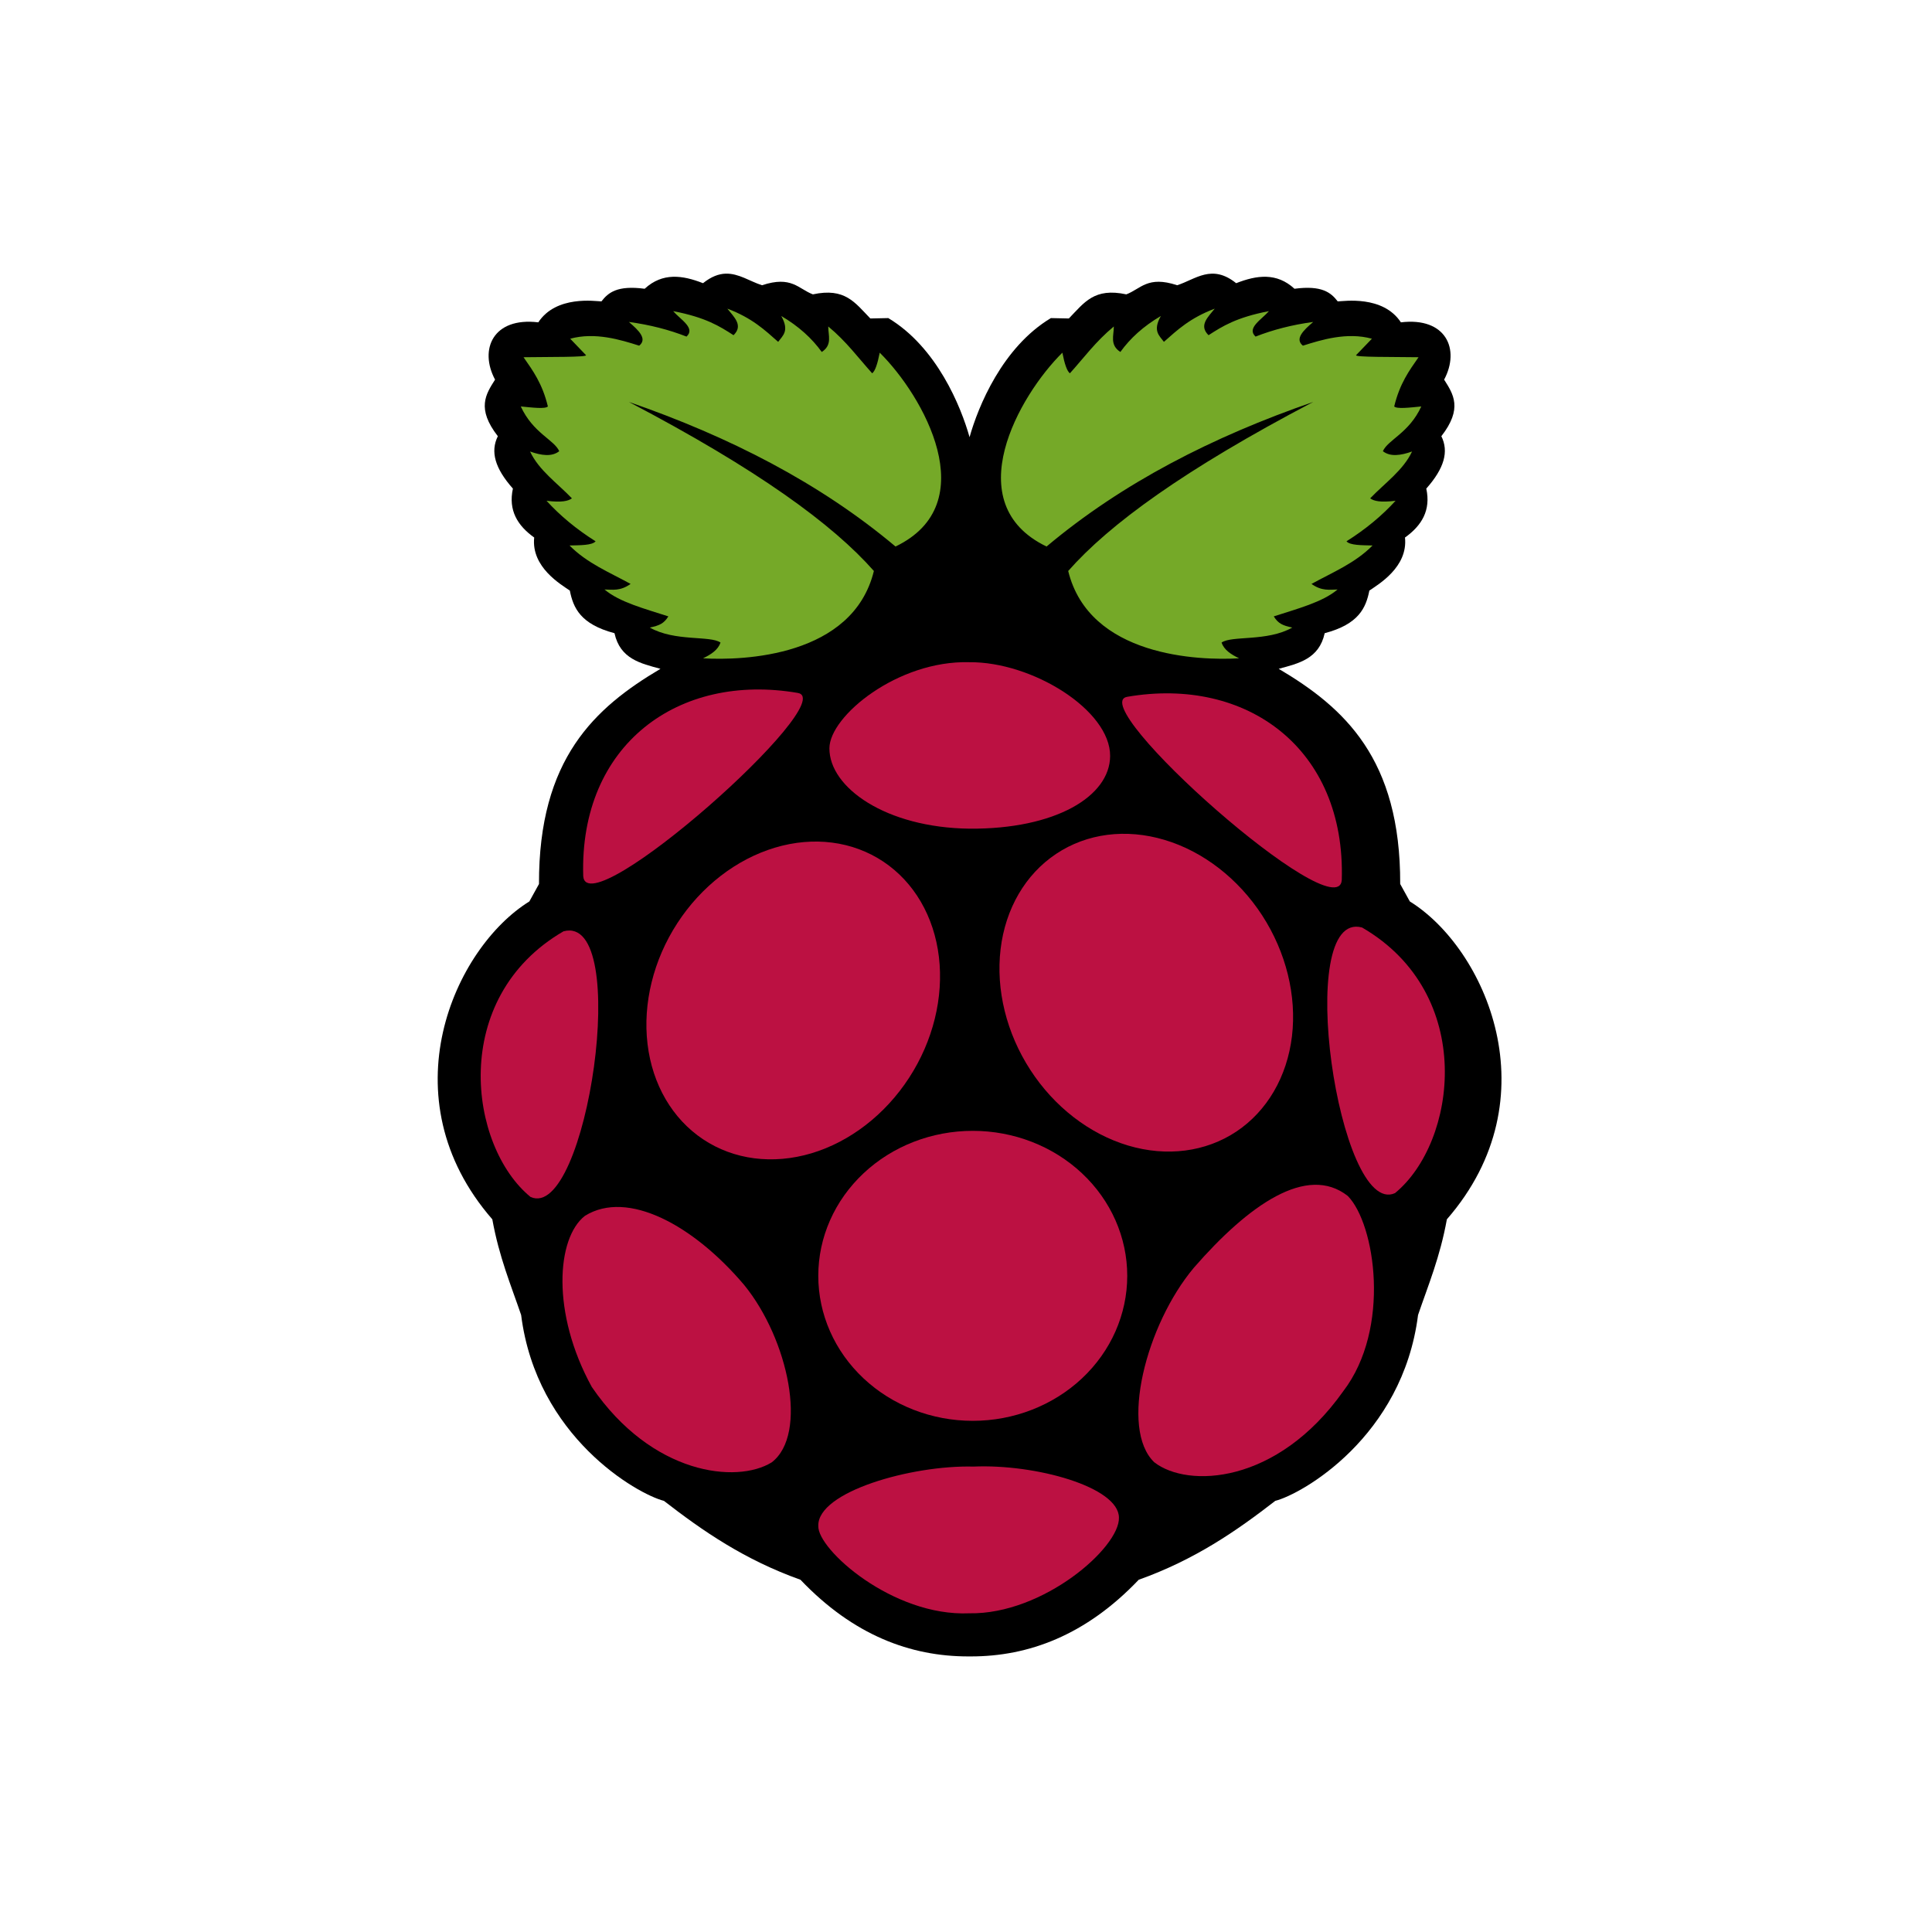
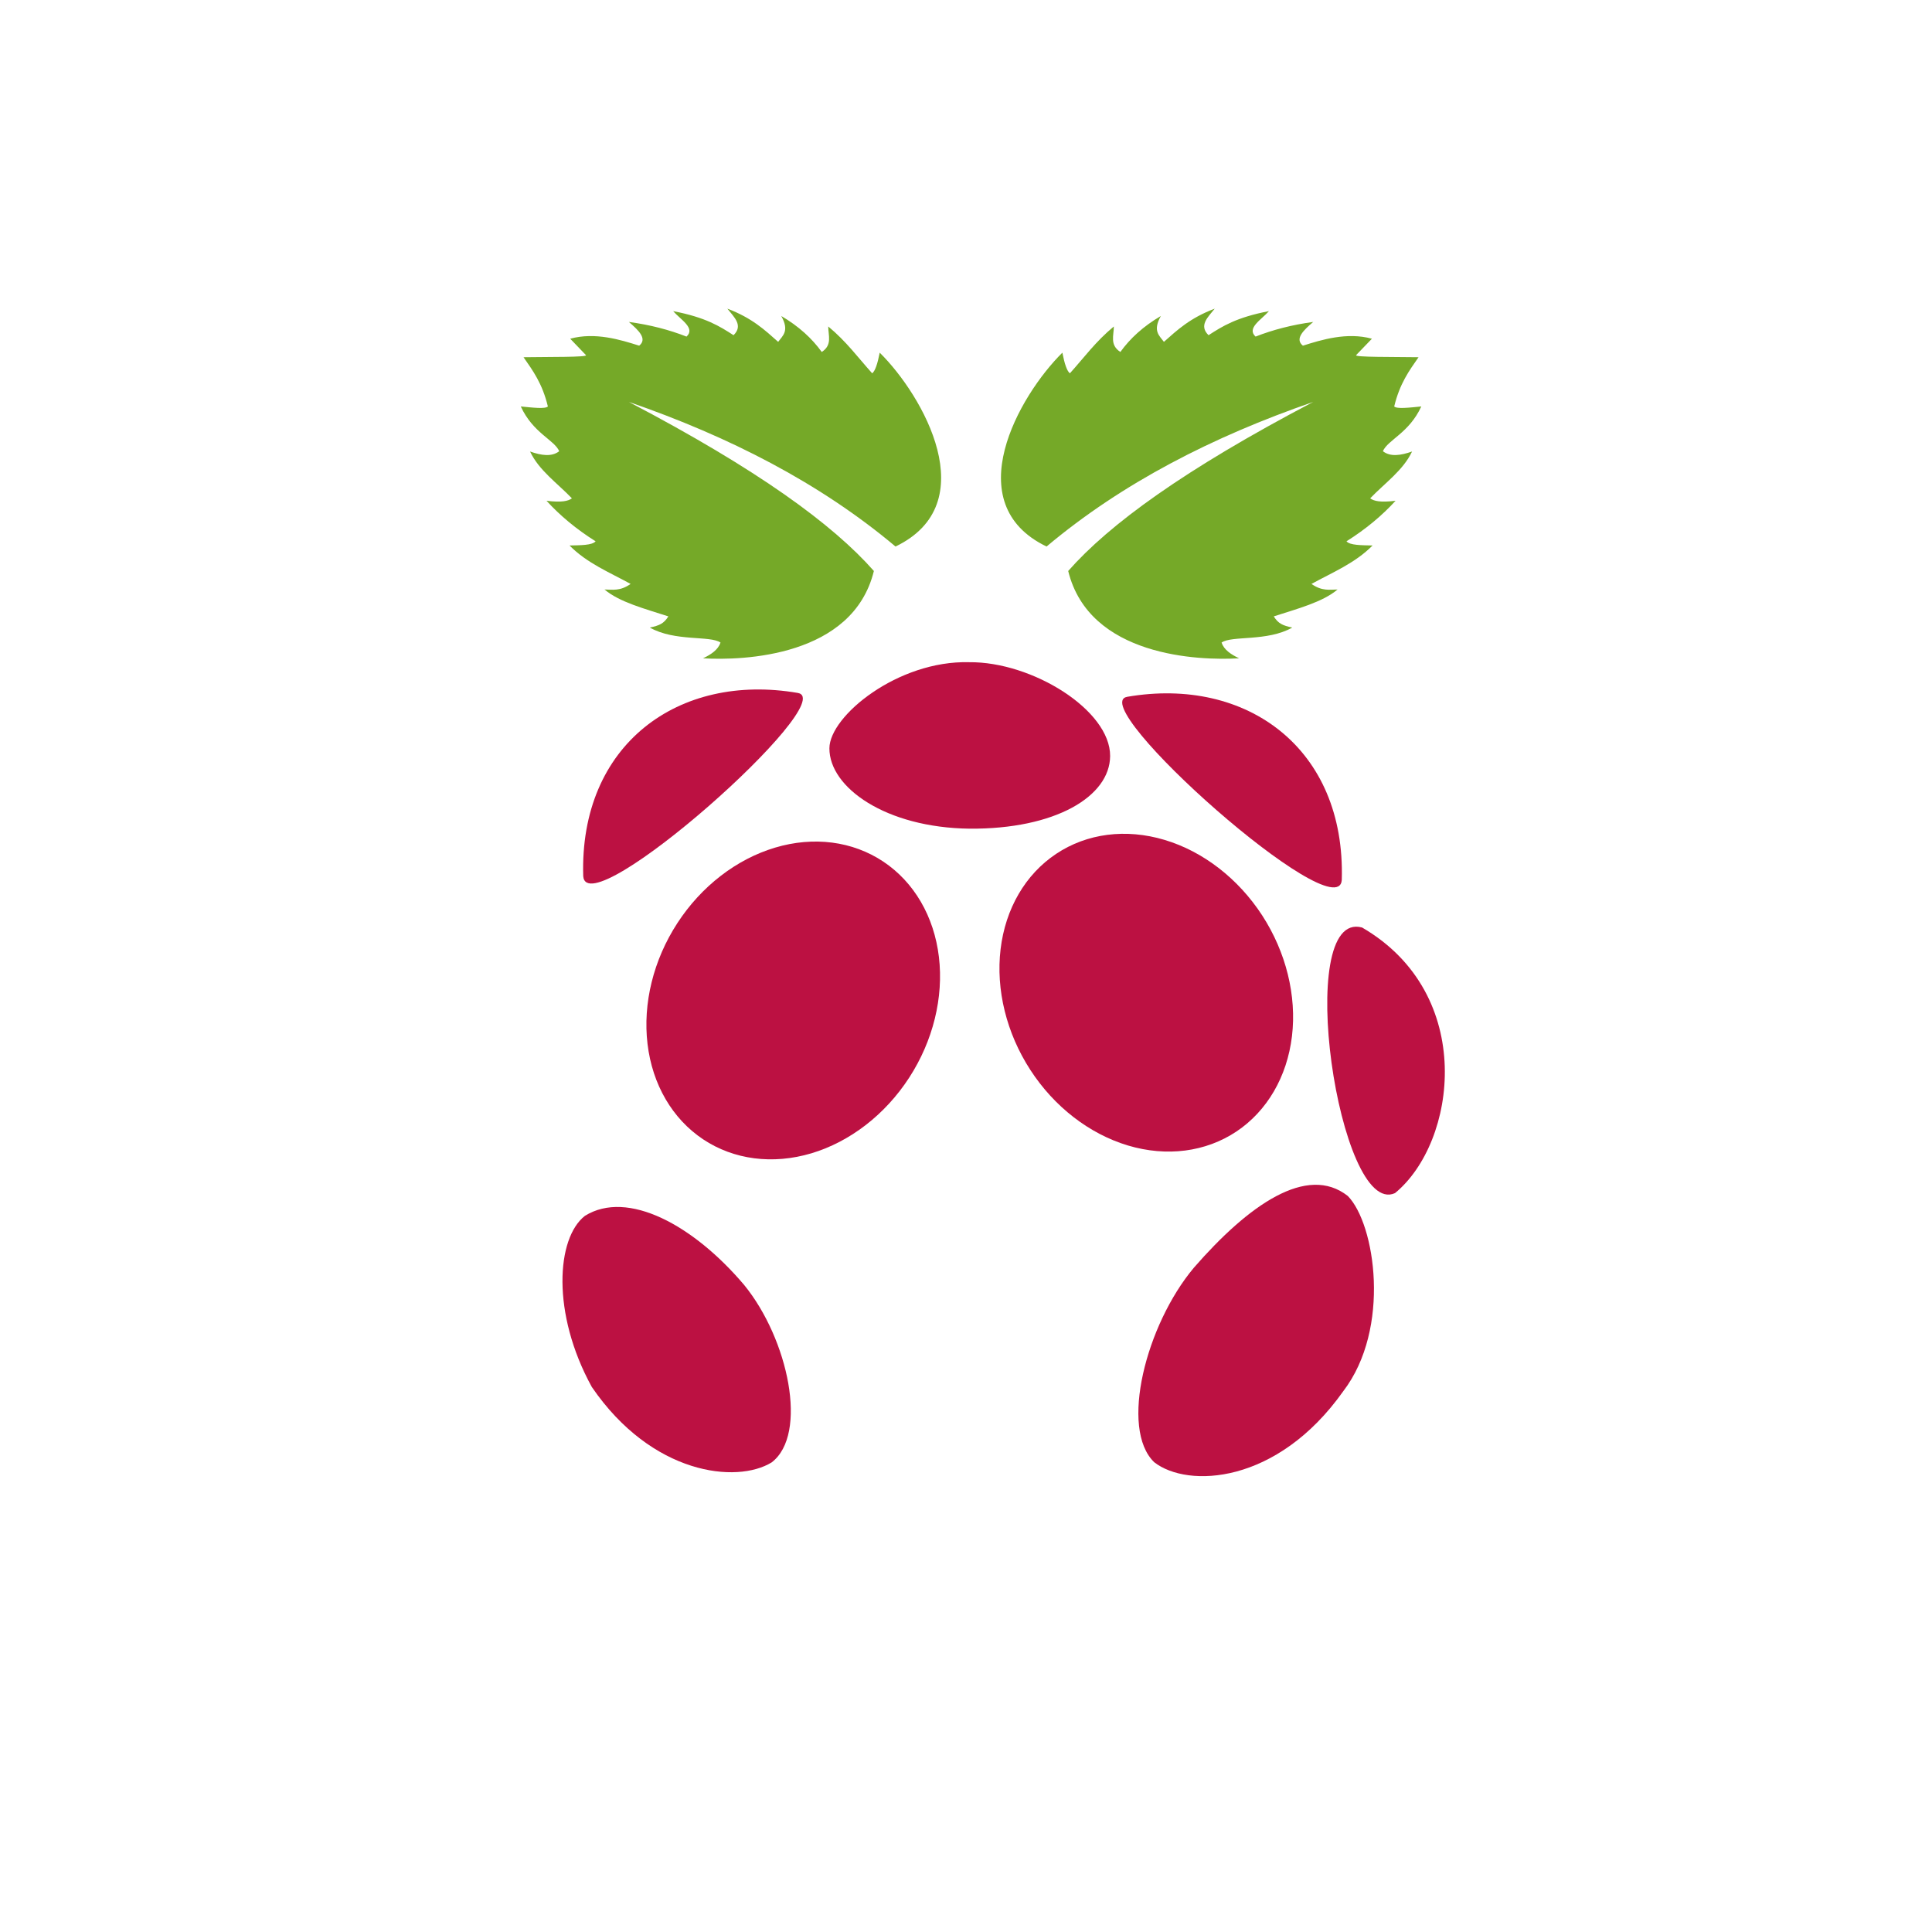
<svg xmlns="http://www.w3.org/2000/svg" width="50" height="50" viewBox="0 0 50 50" fill="none">
  <g style="mix-blend-mode:luminosity">
    <g clip-path="url(#clip0_82453_15581)">
-       <path d="M18.78 7.082C18.602 7.088 18.411 7.155 18.194 7.329C17.662 7.12 17.146 7.048 16.684 7.473C15.973 7.379 15.741 7.573 15.565 7.8C15.409 7.796 14.395 7.636 13.931 8.342C12.762 8.201 12.393 9.041 12.812 9.825C12.573 10.201 12.326 10.572 12.884 11.289C12.686 11.688 12.809 12.121 13.274 12.645C13.151 13.206 13.392 13.602 13.825 13.911C13.744 14.678 14.517 15.125 14.747 15.284C14.836 15.731 15.021 16.154 15.903 16.387C16.049 17.054 16.579 17.169 17.093 17.309C15.395 18.314 13.939 19.635 13.949 22.878L13.7 23.329C11.754 24.534 10.002 28.408 12.741 31.556C12.92 32.541 13.22 33.249 13.487 34.032C13.886 37.189 16.494 38.667 17.182 38.842C18.19 39.623 19.263 40.365 20.716 40.884C22.085 42.322 23.568 42.869 25.06 42.868C25.082 42.868 25.104 42.869 25.126 42.868C26.617 42.869 28.101 42.322 29.47 40.884C30.923 40.365 31.996 39.623 33.004 38.842C33.692 38.667 36.299 37.189 36.699 34.032C36.966 33.249 37.266 32.541 37.445 31.556C40.184 28.408 38.432 24.534 36.486 23.329L36.237 22.878C36.247 19.635 34.791 18.314 33.093 17.309C33.607 17.169 34.137 17.054 34.283 16.387C35.165 16.154 35.35 15.731 35.439 15.284C35.669 15.125 36.442 14.678 36.361 13.911C36.794 13.602 37.035 13.206 36.912 12.645C37.377 12.121 37.5 11.688 37.302 11.289C37.86 10.572 37.613 10.201 37.374 9.825C37.793 9.041 37.424 8.201 36.255 8.342C35.791 7.636 34.777 7.796 34.62 7.8C34.445 7.573 34.213 7.379 33.501 7.473C33.04 7.048 32.524 7.12 31.992 7.329C31.361 6.822 30.942 7.229 30.465 7.382C29.7 7.128 29.525 7.476 29.149 7.618C28.316 7.439 28.062 7.83 27.662 8.242L27.197 8.232C25.939 8.987 25.314 10.524 25.092 11.314C24.87 10.524 24.247 8.987 22.989 8.232L22.524 8.242C22.124 7.83 21.87 7.439 21.037 7.618C20.661 7.476 20.486 7.128 19.721 7.382C19.407 7.282 19.119 7.072 18.78 7.082Z" fill="black" />
      <path d="M16.275 10.402C19.613 12.153 21.553 13.57 22.616 14.777C22.072 16.998 19.232 17.099 18.194 17.037C18.406 16.936 18.584 16.816 18.647 16.63C18.386 16.442 17.462 16.61 16.817 16.241C17.065 16.189 17.181 16.138 17.297 15.952C16.687 15.754 16.031 15.584 15.645 15.256C15.853 15.259 16.048 15.304 16.32 15.112C15.774 14.812 15.191 14.575 14.739 14.117C15.021 14.11 15.325 14.114 15.414 14.009C14.914 13.694 14.493 13.343 14.144 12.96C14.539 13.009 14.706 12.967 14.801 12.897C14.423 12.503 13.945 12.171 13.718 11.685C14.011 11.788 14.279 11.828 14.473 11.677C14.344 11.382 13.794 11.208 13.478 10.519C13.787 10.55 14.114 10.588 14.179 10.519C14.036 9.925 13.79 9.591 13.549 9.245C14.21 9.235 15.21 9.247 15.165 9.191L14.757 8.766C15.402 8.589 16.062 8.794 16.542 8.946C16.757 8.774 16.538 8.555 16.275 8.332C16.824 8.406 17.319 8.535 17.767 8.711C18.007 8.491 17.612 8.272 17.421 8.052C18.268 8.215 18.627 8.445 18.984 8.675C19.243 8.423 18.999 8.208 18.824 7.988C19.463 8.229 19.792 8.54 20.139 8.847C20.256 8.686 20.437 8.567 20.219 8.178C20.672 8.444 21.014 8.758 21.267 9.109C21.547 8.927 21.434 8.679 21.435 8.449C21.907 8.84 22.206 9.255 22.572 9.661C22.646 9.606 22.71 9.421 22.767 9.127C23.892 10.238 25.481 13.035 23.176 14.144C21.215 12.497 18.872 11.3 16.275 10.402Z" fill="#75A928" />
      <path d="M33.986 10.402C30.648 12.153 28.708 13.57 27.645 14.777C28.189 16.998 31.029 17.099 32.068 17.037C31.855 16.936 31.677 16.816 31.614 16.63C31.875 16.442 32.799 16.61 33.444 16.241C33.196 16.189 33.08 16.138 32.965 15.952C33.574 15.754 34.23 15.584 34.616 15.256C34.408 15.259 34.214 15.304 33.941 15.112C34.487 14.812 35.07 14.575 35.522 14.117C35.24 14.11 34.936 14.114 34.847 14.009C35.347 13.694 35.768 13.343 36.117 12.96C35.722 13.009 35.556 12.967 35.46 12.897C35.838 12.503 36.316 12.171 36.544 11.685C36.25 11.788 35.982 11.828 35.789 11.677C35.917 11.382 36.467 11.208 36.783 10.519C36.475 10.55 36.147 10.588 36.082 10.519C36.225 9.925 36.471 9.591 36.712 9.245C36.052 9.235 35.051 9.247 35.096 9.191L35.505 8.766C34.859 8.589 34.199 8.794 33.719 8.946C33.504 8.774 33.723 8.555 33.986 8.332C33.437 8.406 32.942 8.535 32.494 8.711C32.254 8.491 32.649 8.272 32.84 8.052C31.993 8.215 31.634 8.445 31.277 8.675C31.018 8.423 31.262 8.208 31.437 7.988C30.798 8.229 30.469 8.54 30.122 8.847C30.005 8.686 29.824 8.567 30.043 8.178C29.589 8.444 29.247 8.758 28.995 9.109C28.714 8.927 28.827 8.679 28.826 8.449C28.354 8.84 28.055 9.255 27.689 9.661C27.615 9.606 27.551 9.421 27.494 9.127C26.369 10.238 24.78 13.035 27.085 14.144C29.046 12.497 31.389 11.3 33.986 10.402Z" fill="#75A928" />
-       <path d="M29.173 33.018C29.173 34.014 28.752 34.968 28.002 35.672C27.252 36.375 26.235 36.771 25.175 36.771C24.114 36.771 23.097 36.375 22.348 35.672C21.598 34.968 21.177 34.014 21.177 33.018C21.177 32.023 21.598 31.069 22.348 30.365C23.097 29.661 24.114 29.266 25.175 29.266C26.235 29.266 27.252 29.661 28.002 30.365C28.752 31.069 29.173 32.023 29.173 33.018Z" fill="#BC1142" />
      <path d="M22.861 22.299C23.657 22.83 24.174 23.717 24.299 24.766C24.424 25.815 24.147 26.939 23.528 27.892C22.909 28.845 22 29.548 21 29.847C20 30.145 18.991 30.015 18.196 29.485C17.4 28.954 16.883 28.067 16.758 27.018C16.633 25.969 16.91 24.844 17.529 23.892C18.148 22.939 19.057 22.236 20.057 21.937C21.057 21.638 22.065 21.768 22.861 22.299Z" fill="#BC1142" />
      <path d="M27.333 22.098C26.537 22.628 26.02 23.516 25.895 24.565C25.77 25.613 26.047 26.738 26.666 27.691C27.284 28.644 28.194 29.347 29.194 29.646C30.194 29.944 31.202 29.814 31.998 29.284C32.793 28.753 33.31 27.866 33.436 26.817C33.561 25.768 33.283 24.643 32.665 23.69C32.046 22.738 31.137 22.034 30.137 21.736C29.137 21.437 28.128 21.567 27.333 22.098Z" fill="#BC1142" />
-       <path d="M14.582 24.103C16.37 23.616 15.185 31.635 13.73 30.977C12.129 29.667 11.614 25.828 14.582 24.103Z" fill="#BC1142" />
      <path d="M35.251 24.004C33.462 23.516 34.647 31.536 36.102 30.878C37.703 29.567 38.219 25.729 35.251 24.004Z" fill="#BC1142" />
      <path d="M29.174 18.033C32.261 17.502 34.829 19.369 34.725 22.776C34.624 24.082 28.037 18.227 29.174 18.033Z" fill="#BC1142" />
      <path d="M20.646 17.933C17.559 17.402 14.991 19.269 15.094 22.676C15.196 23.982 21.783 18.127 20.646 17.933Z" fill="#BC1142" />
      <path d="M25.08 17.138C23.237 17.089 21.469 18.53 21.465 19.365C21.46 20.38 22.922 21.42 25.092 21.446C27.309 21.462 28.723 20.614 28.73 19.567C28.738 18.38 26.714 17.12 25.08 17.138Z" fill="#BC1142" />
-       <path d="M25.192 37.955C26.798 37.884 28.953 38.482 28.958 39.275C28.984 40.045 27.003 41.785 25.085 41.752C23.1 41.839 21.152 40.096 21.178 39.492C21.148 38.606 23.596 37.914 25.192 37.955Z" fill="#BC1142" />
      <path d="M19.259 33.255C20.403 34.657 20.924 37.121 19.97 37.847C19.067 38.402 16.875 38.173 15.316 35.895C14.265 33.983 14.401 32.037 15.139 31.465C16.242 30.781 17.947 31.705 19.259 33.255Z" fill="#BC1142" />
      <path d="M30.896 32.81C29.659 34.286 28.97 36.976 29.872 37.843C30.735 38.516 33.052 38.422 34.763 36.005C36.006 34.382 35.59 31.671 34.88 30.951C33.825 30.121 32.312 31.183 30.896 32.81Z" fill="#BC1142" />
    </g>
  </g>
  <defs>
    <clipPath id="clip0_82453_15581">
      <rect width="28" height="36" fill="white" transform="translate(11 7)" />
    </clipPath>
  </defs>
</svg>